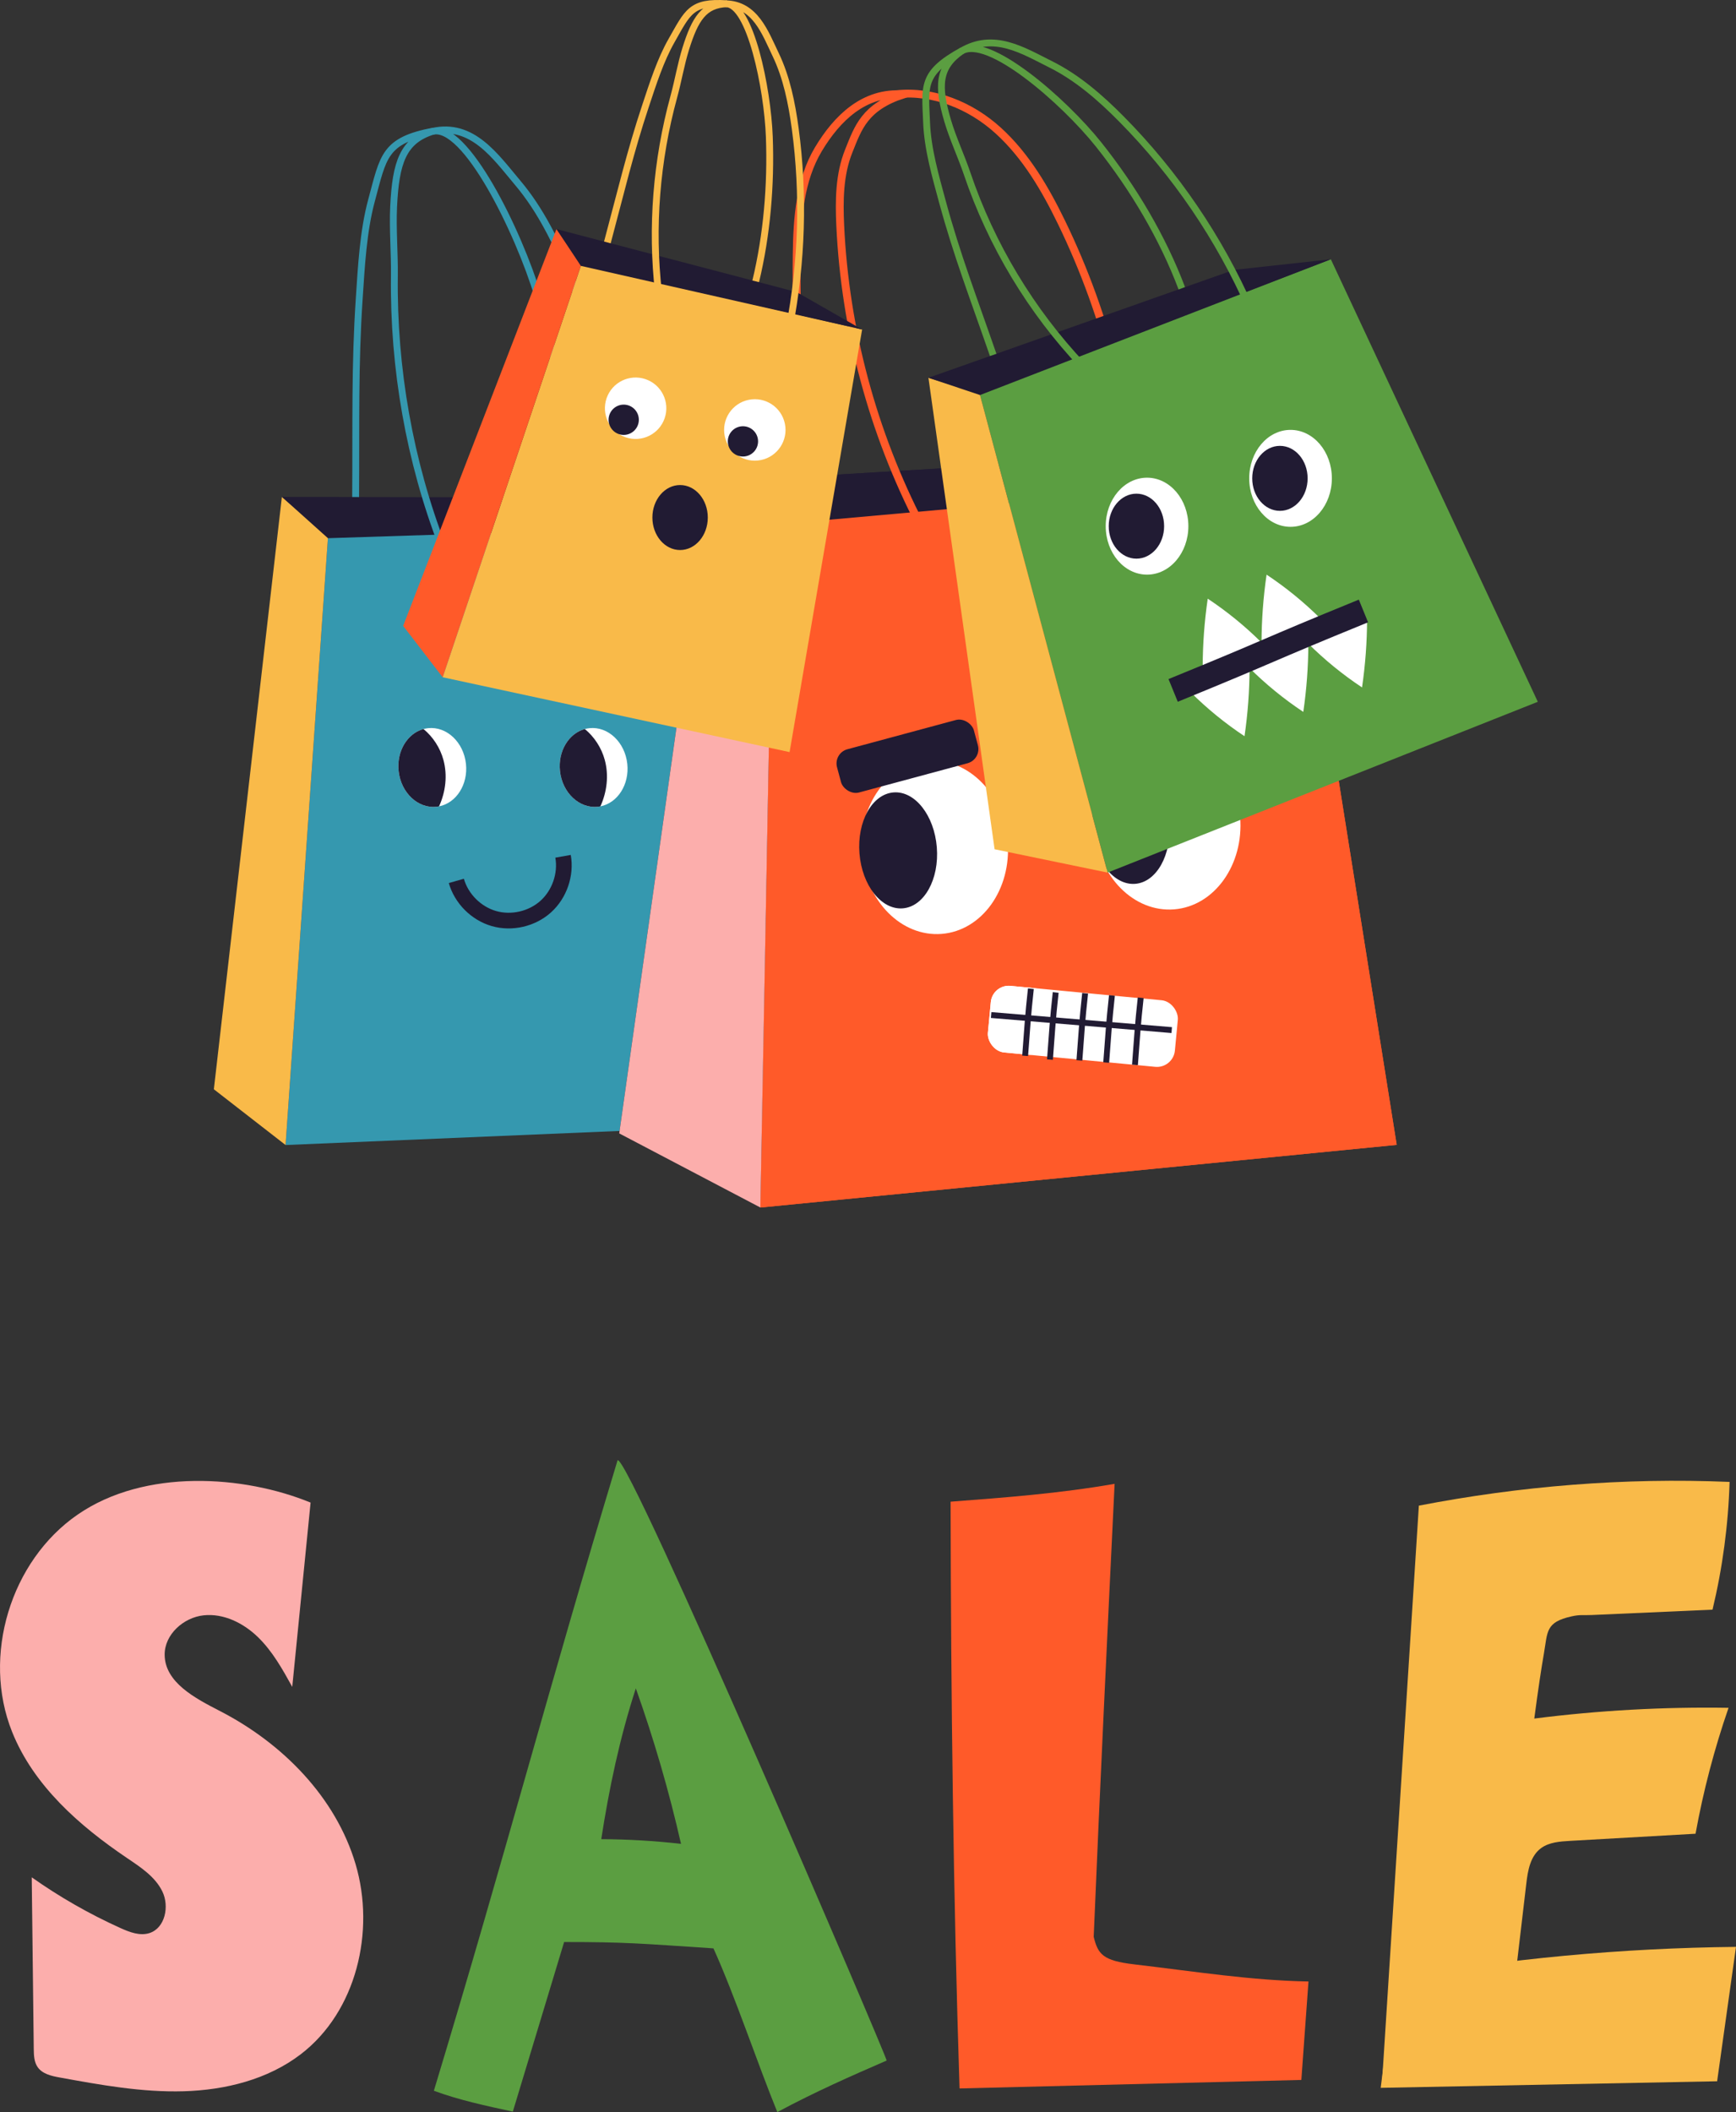
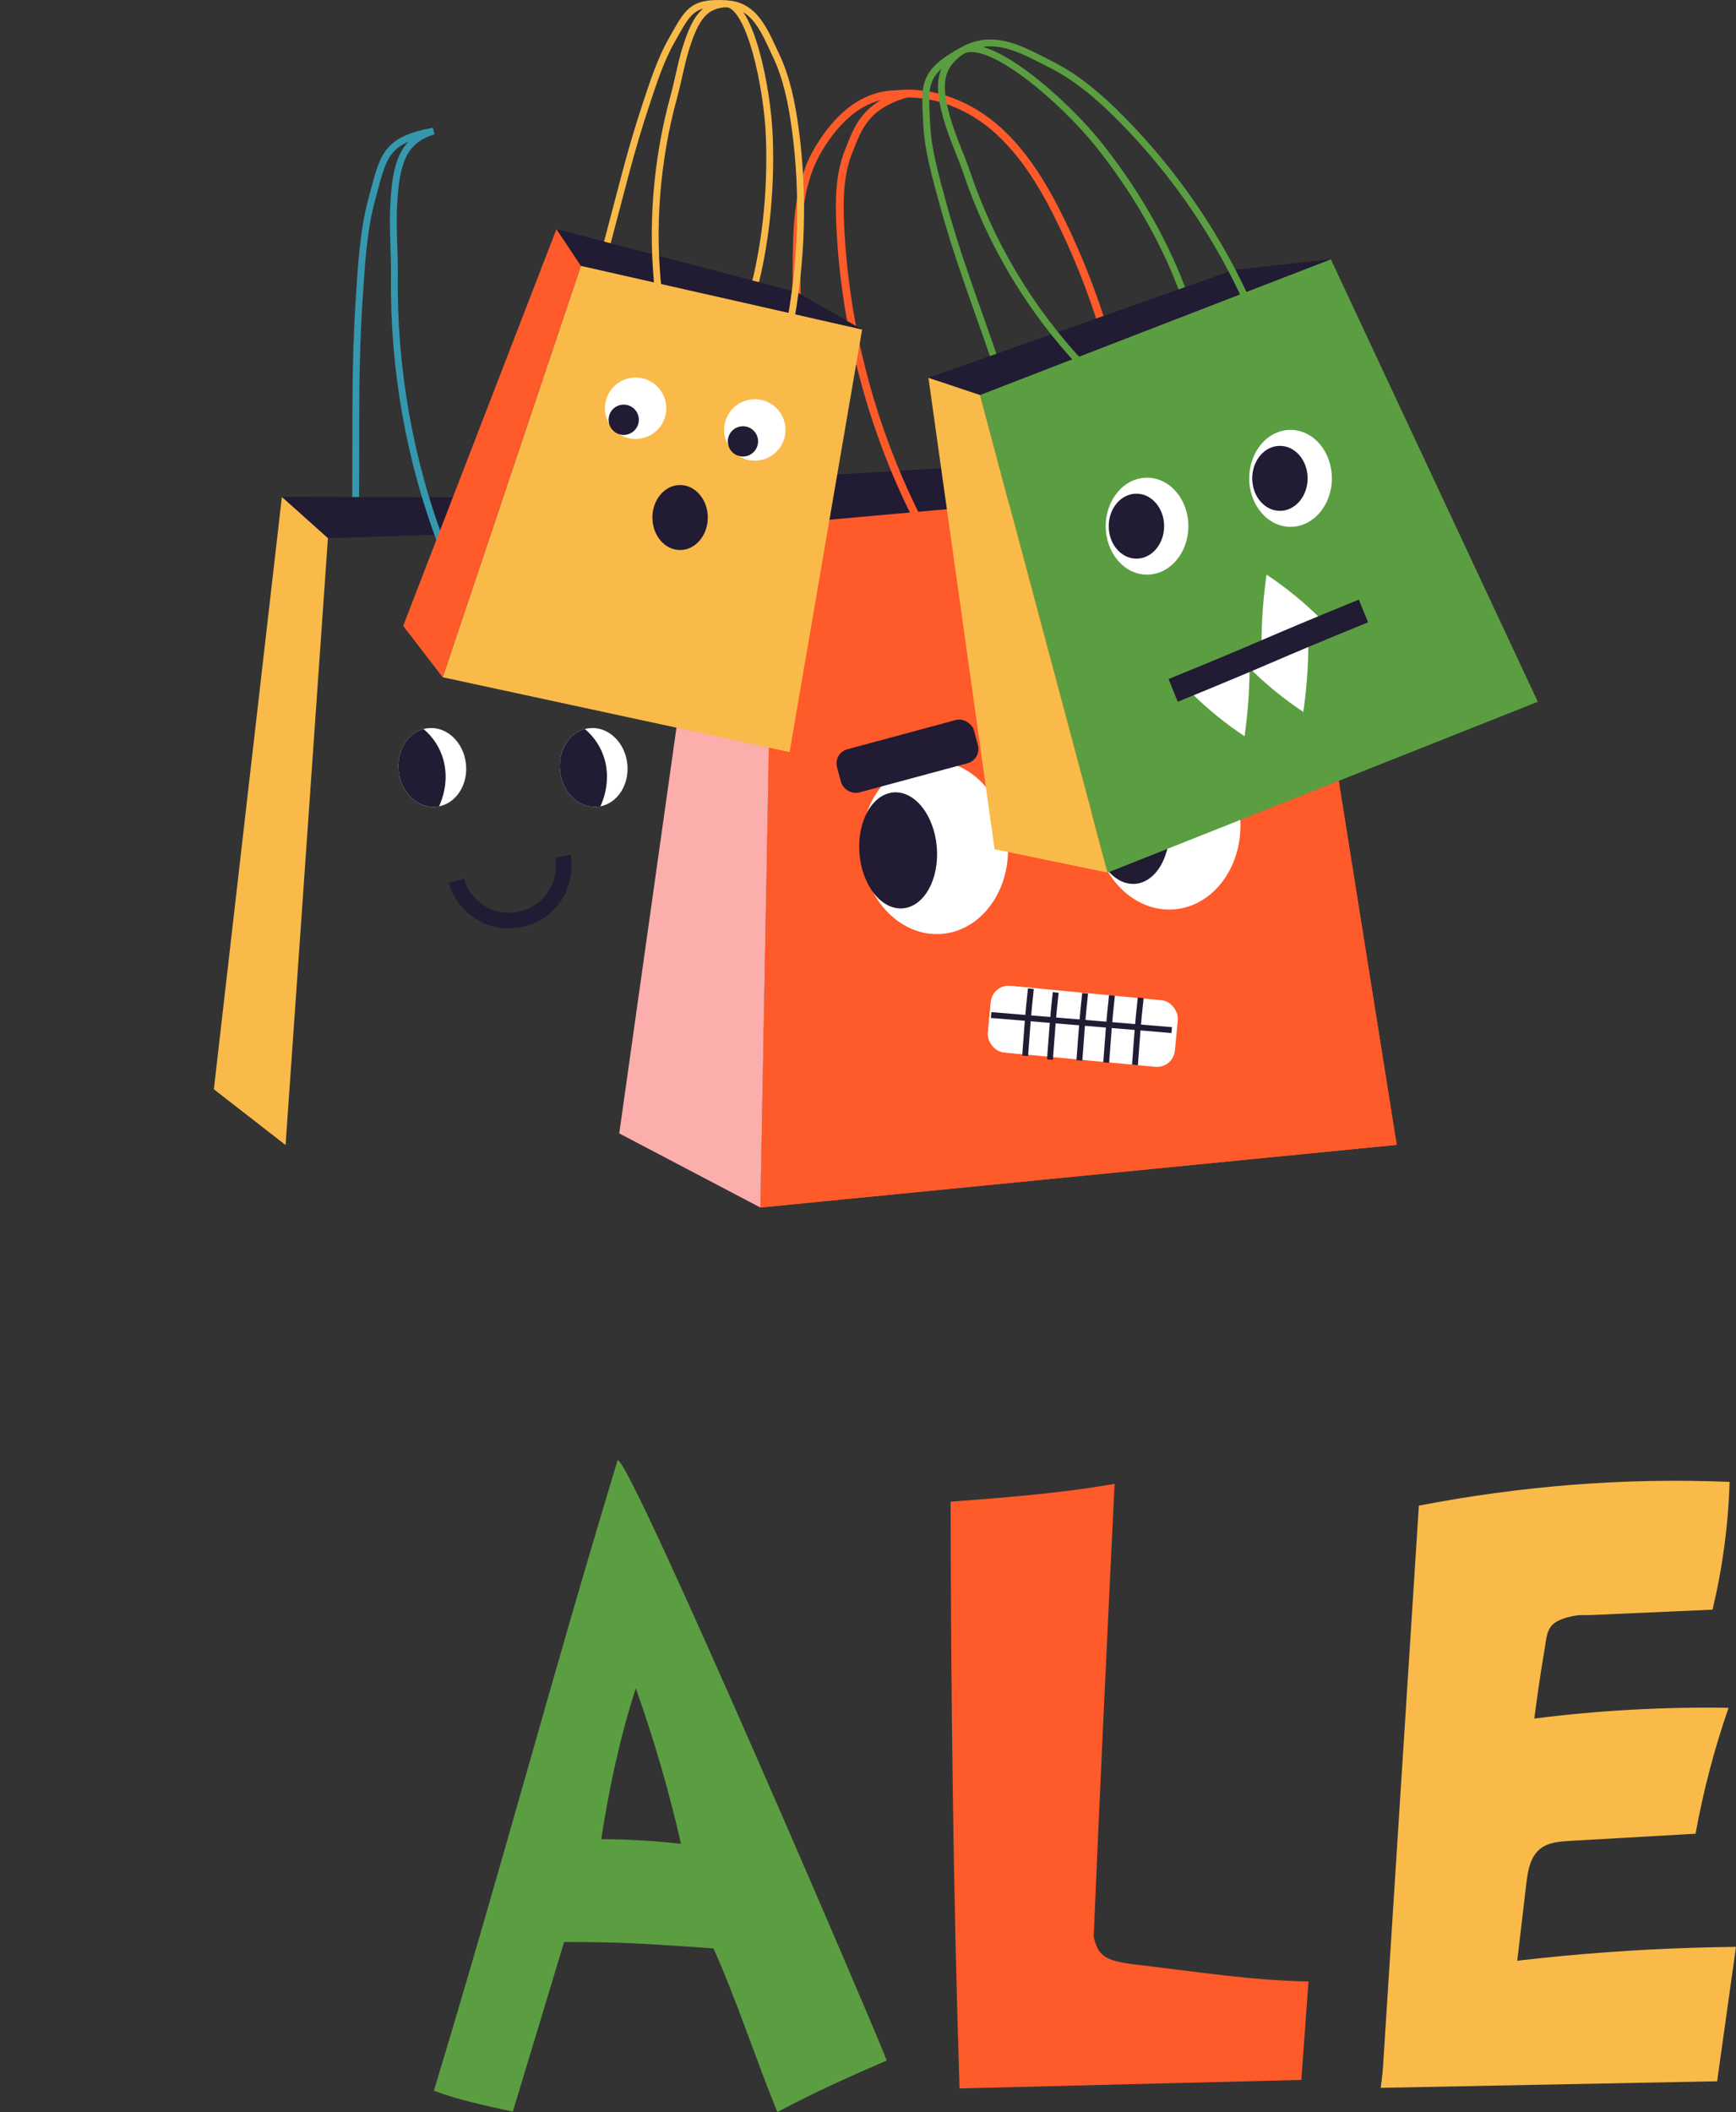
<svg xmlns="http://www.w3.org/2000/svg" id="Layer_2" viewBox="0 0 1772.4 2155.33">
  <rect x="0" y="0" width="1772.4" height="2155.33" fill="#333333" stroke="none" />
  <defs>
    <style> .cls-1 { stroke: #f9ba49; } .cls-1, .cls-2, .cls-3, .cls-4, .cls-5, .cls-6, .cls-7, .cls-8 { fill: none; stroke-miterlimit: 10; } .cls-1, .cls-7, .cls-8 { stroke-width: 7px; } .cls-2 { stroke-width: 6px; } .cls-2, .cls-3, .cls-4 { stroke: #211b33; } .cls-3 { stroke-width: 25px; } .cls-4 { stroke-width: 16px; } .cls-9 { fill: #ff5a29; } .cls-10 { fill: #f9ba49; } .cls-11 { fill: #3598af; } .cls-12 { fill: #fff; } .cls-5 { stroke-width: 8px; } .cls-5, .cls-6 { stroke: #ff5a29; } .cls-6 { stroke-width: 4px; } .cls-13 { fill: #5b9e41; } .cls-14 { fill: #fcaeac; } .cls-15 { fill: #211b33; } .cls-7 { stroke: #3598af; } .cls-8 { stroke: #5b9e41; } </style>
  </defs>
  <g id="_x2014_ÎÓÈ_x5F_1">
    <path class="cls-6" d="M1107.88,343.55c13.52,13.57,15.28,83.29,17.82,124.56" />
-     <polygon class="cls-11" points="747.27 535.95 798.98 1147.08 291.56 1168.47 334.92 547.47 747.27 535.95" />
    <polygon class="cls-10" points="291.56 1168.47 218.34 1111.58 287.79 507.06 334.92 547.47 291.56 1168.47" />
    <polygon class="cls-15" points="747.27 535.95 334.8 549.21 287.79 507.06 643.08 507.71 747.27 535.95" />
    <path class="cls-7" d="M451.75,557.69c-33.43-86.65-50.3-181.63-49.09-276.36.29-22.94-1.87-47.59-.78-70.5,2.14-44.78,9.46-67.68,40.71-77.08-50.5,9.58-51.13,25.84-63.3,70.87-8.48,31.38-10.34,67.26-12.52,100.01-4.59,68.99-3.16,126.9-3.68,202.56" />
-     <path class="cls-7" d="M645.9,560.35c-6.17-96.18-27.84-191.02-63.58-278.32-14.06-34.33-30.54-67.93-53.54-95.19-23.01-27.26-46.54-62.07-87.42-52.7,33.48-9,87.99,101.96,107.94,168.34,19.96,66.37,32.03,137.04,33.25,205.12" />
    <polygon class="cls-9" points="1317.6 488.15 1425.99 1168.3 776.31 1232.25 789.24 533.55 1317.6 488.15" />
    <polygon class="cls-15" points="776.31 1232.25 632.21 1156.62 725.98 492.02 789.24 533.55 776.31 1232.25" />
    <polygon class="cls-15" points="1317.6 488.15 789.2 535.52 725.98 492.02 1181.95 464.75 1317.6 488.15" />
    <path class="cls-6" d="M939.86,535.79c-48.85-94.38-77.04-199.39-82-305.55-1.2-25.71-.93-52.22,8.67-76.1,9.6-23.88,16.19-44.78,55.64-57.77-39.8-3.1-67.61,24.25-86.56,55.85-18.95,31.6-21.66,70.09-22.2,106.94-1.14,77.6,4.68,142.33,9.21,227.07" />
    <path class="cls-6" d="M1185.73,501.76c-.3-60.4-35.43-156.34-57.65-178.13" />
    <polygon class="cls-9" points="1317.6 488.15 1425.99 1168.3 776.31 1232.25 789.24 533.55 1317.6 488.15" />
    <polygon class="cls-14" points="776.31 1232.25 632.21 1156.62 725.98 492.02 789.24 533.55 776.31 1232.25" />
    <polygon class="cls-15" points="1317.6 488.15 789.2 535.52 725.98 492.02 1181.95 464.75 1317.6 488.15" />
    <path class="cls-5" d="M939.86,535.79c-48.85-94.38-77.04-199.39-82-305.55-1.2-25.71-.93-52.22,8.67-76.1,9.6-23.88,16.19-44.78,55.64-57.77-39.8-3.1-67.61,24.25-86.56,55.85-18.95,31.6-21.66,70.09-22.2,106.94-1.14,77.6,4.68,142.33,9.21,227.07" />
    <ellipse class="cls-12" cx="1191.74" cy="839.73" rx="74.66" ry="88.53" transform="translate(-63.12 97.62) rotate(-4.57)" />
    <ellipse class="cls-15" cx="1154.36" cy="842.71" rx="39.61" ry="59.34" transform="translate(-63.51 94.72) rotate(-4.57)" />
    <path class="cls-5" d="M915.18,96.14c37.92-3.99,75.87,11.51,104.06,37.18,28.2,25.67,47.86,59.31,64.53,93.61,46.78,96.28,73.22,202.37,77.09,309.34" />
    <path class="cls-6" d="M1185.73,501.76c-.3-60.4-35.43-156.34-57.65-178.13" />
    <ellipse class="cls-12" cx="954.39" cy="864.77" rx="74.66" ry="88.53" transform="translate(-65.86 78.79) rotate(-4.57)" />
    <ellipse class="cls-15" cx="917.01" cy="867.75" rx="39.61" ry="59.34" transform="translate(-66.26 75.87) rotate(-4.57)" />
    <polygon class="cls-13" points="1358.75 264.6 1570.06 716.16 1130.82 890.46 1000.21 401.75 1358.75 264.6" />
    <polygon class="cls-10" points="1130.82 890.46 1015.45 866.64 947.9 385.5 1000.21 401.75 1130.82 890.46" />
    <polygon class="cls-15" points="1358.75 264.6 1000.58 403.13 947.9 385.5 1259.7 275.42 1358.75 264.6" />
    <path class="cls-8" d="M1105.46,373.22c-52.85-55.91-93.44-123.34-118.1-196.2-5.97-17.64-14.56-35.84-19.82-53.71-10.28-34.93-10.08-54.74,14.78-71.65-41.69,23.05-37.83,35.69-36.27,73.94,1.09,26.65,9.19,54.69,16.18,80.43,14.71,54.22,31.69,98.09,51.78,156.15" />
    <path class="cls-8" d="M1276.47,314.82c-31.53-71.68-76.29-137.51-131.34-193.19-21.65-21.9-45.23-42.48-72.81-56.17-27.58-13.7-57.68-33.01-90.99-13.12,26.93-17.31,104.86,50.64,140.39,95.22,35.53,44.58,65.31,94.9,84.86,146.62" />
    <polygon class="cls-10" points="880.2 336.25 806.14 767.49 451.95 691.12 593.42 270.14 880.2 336.25" />
    <polygon class="cls-9" points="451.95 691.12 411.61 638.7 568.14 233.77 593.42 270.14 451.95 691.12" />
    <polygon class="cls-15" points="880.2 336.25 593.02 271.32 568.14 233.77 813.33 298.04 880.2 336.25" />
    <path class="cls-1" d="M672.25,298.18c-7.52-65.83-2.11-134.44,15.74-199.63,4.32-15.79,7.26-33.2,12.13-48.82,9.52-30.53,18.69-45.03,41.95-45.91-36.59-2.46-39.95,8.66-56.43,37.57-11.49,20.14-19.22,44.58-26.61,66.8-15.56,46.81-24.97,87.05-38.92,139.19" />
    <path class="cls-1" d="M805.82,334.89c13.01-67.51,15.09-136.89,6.09-203.59-3.54-26.23-8.88-52.38-19.87-75.34-10.99-22.95-20.99-51.21-50.89-52.09,24.74-.2,42.44,86.2,44.3,135.61s-2.5,100.37-13.89,147.6" />
    <rect class="cls-15" x="854.1" y="748.97" width="144.72" height="45.7" rx="15" ry="15" transform="translate(2021.85 1275.94) rotate(164.92)" />
    <rect class="cls-12" x="1009.57" y="1013.32" width="191.78" height="68.25" rx="18.37" ry="18.37" transform="translate(2106.74 2194.88) rotate(-174.56)" />
    <rect class="cls-12" x="1009.86" y="1007.15" width="60.99" height="68.26" rx="18.37" ry="18.37" transform="translate(1977.4 2176.41) rotate(-174.56)" />
    <path class="cls-2" d="M1011.92,1035.81c61.45,5.12,122.91,10.25,184.36,15.37" />
    <path class="cls-2" d="M1164.62,1018.19c-3.18,28.95-3.52,38.04-5.86,68.5" />
    <path class="cls-2" d="M1135.26,1015.83c-3.18,28.95-3.52,38.04-5.86,68.5" />
    <path class="cls-2" d="M1107.88,1013.63c-3.18,28.95-3.52,38.04-5.86,68.5" />
    <path class="cls-2" d="M1077.82,1012.79c-3.18,28.95-3.52,38.04-5.86,68.5" />
    <path class="cls-2" d="M1052.49,1008.96c-3.18,28.95-3.52,38.04-5.86,68.5" />
    <ellipse class="cls-12" cx="1171.09" cy="536.94" rx="42.19" ry="49.47" />
    <ellipse class="cls-15" cx="1160.25" cy="536.94" rx="28.28" ry="33.16" />
    <ellipse class="cls-15" cx="694.35" cy="528.13" rx="28.28" ry="33.16" />
    <ellipse class="cls-12" cx="1317.6" cy="488.15" rx="42.19" ry="49.47" />
    <ellipse class="cls-15" cx="1306.76" cy="488.15" rx="28.28" ry="33.16" />
    <circle class="cls-12" cx="648.94" cy="416.6" r="31.35" transform="translate(43.85 894.66) rotate(-71.01)" />
    <circle class="cls-15" cx="636.79" cy="428.34" r="15.45" transform="translate(-116.62 282.23) rotate(-22.95)" />
    <circle class="cls-12" cx="770.66" cy="438.68" r="31.35" transform="translate(-71.62 161.33) rotate(-11.42)" />
    <circle class="cls-15" cx="758.51" cy="450.43" r="15.45" transform="translate(-5.67 9.69) rotate(-.73)" />
-     <path class="cls-12" d="M1395.74,632.5c-.08,22.88-1.76,45.75-5.14,69.01-19.76-13.1-38.22-28.15-55.03-44.87l60.17-24.14Z" />
    <path class="cls-12" d="M1335.77,657.47c-.08,22.88-1.76,45.75-5.14,69.01-19.76-13.1-38.22-28.15-55.03-44.87l60.17-24.14Z" />
    <path class="cls-12" d="M1275.75,682.27c-.08,22.88-1.76,45.75-5.14,69.01-19.76-13.1-38.22-28.15-55.03-44.87l60.17-24.14Z" />
    <path class="cls-12" d="M1287.99,655.42c.08-22.88,1.76-45.75,5.14-69.01,19.76,13.1,38.22,28.15,55.03,44.87l-60.17,24.14Z" />
-     <path class="cls-12" d="M1227.91,679.94c.08-22.88,1.76-45.75,5.14-69.01,19.76,13.1,38.22,28.15,55.03,44.87l-60.17,24.14Z" />
    <path class="cls-3" d="M1392.04,623.48c-107.41,43.84-86.89,37.23-194.3,81.07" />
    <path class="cls-12" d="M448.26,822.87c-.83.17-1.68.31-2.55.39-18.98,2.05-36.3-14.23-38.7-36.35-2.22-20.29,8.89-38.46,25.37-42.95,1.5-.39,3.05-.7,4.64-.87,18.96-2.05,36.3,14.23,38.7,36.35,2.29,21.14-9.85,39.97-27.46,43.43Z" />
    <path class="cls-15" d="M448.26,822.87c-.83.17-1.68.31-2.55.39-18.98,2.05-36.3-14.23-38.7-36.35-2.22-20.29,8.89-38.46,25.37-42.95,9.78,8.06,17.06,19.31,20.37,31.6,4.23,15.6,2.24,32.56-4.49,47.31Z" />
    <path class="cls-12" d="M612.98,822.87c-.83.17-1.68.31-2.55.39-18.98,2.05-36.3-14.23-38.7-36.35-2.22-20.29,8.89-38.46,25.37-42.95,1.5-.39,3.05-.7,4.64-.87,18.96-2.05,36.3,14.23,38.7,36.35,2.29,21.14-9.85,39.97-27.46,43.43Z" />
    <path class="cls-15" d="M612.98,822.87c-.83.17-1.68.31-2.55.39-18.98,2.05-36.3-14.23-38.7-36.35-2.22-20.29,8.89-38.46,25.37-42.95,9.78,8.06,17.06,19.31,20.37,31.6,4.23,15.6,2.24,32.56-4.49,47.31Z" />
    <path class="cls-4" d="M465.9,898.94c5.19,18.17,20.21,33.2,38.37,38.42,18.16,5.22,38.87.44,52.91-12.2,14.05-12.64,20.96-32.73,17.68-51.34" />
    <path class="cls-10" d="M1448.59,1536.47c103.3-19.9,208.98-28.76,317.26-24.22-1.31,43.85-7.15,87.58-17.42,130.37-41.1,1.82-82.2,3.64-123.3,5.46-9.2.41-11.72-.59-20.69,1.4-26.53,5.89-24.31,15.55-28.13,37.74-2.89,16.78-5.52,34.06-9.86,66.53,65.69-8.36,132.06-12.03,198.34-10.97-14.53,41.98-25.8,84.96-33.69,128.49-42.72,2.43-85.43,4.86-128.15,7.29-10.19.58-21.04,1.38-29.2,7.16-11.39,8.08-13.86,22.98-15.43,36.35-8.03,68.25-16.06,136.51-24.09,204.76-41.15.45-82.3.89-123.44,1.34l37.82-591.7Z" />
    <path class="cls-10" d="M1409.65,2130.58c114.49-2.23,228.99-4.47,343.48-6.7,6.42-45.71,12.84-91.43,19.26-137.14-116.64,1.19-233.18,12.06-348.02,32.46-5.28,38.49-10.55,76.97-14.72,111.38Z" />
    <path class="cls-9" d="M979.67,2131.2c-6.45-198.78-8.75-397.75-9.15-598.77,55.7-4.22,111.4-8.43,167.46-18.22-7.49,154.8-14.97,309.59-21.35,462.26,4.37,17.8,9.33,24.33,41.06,28.07,64.34,7.59,119.81,16.47,178.23,17.51-2.43,33.49-4.86,66.98-7.29,100.47l-348.95,8.68Z" />
    <path class="cls-13" d="M630.54,1490.13c-72.3,238.96-113.27,397.82-187.57,643.43,25.91,9.57,53.4,15.42,80.61,21.31,17.46-57.7,34.91-115.4,52.37-173.09,63.21,0,77.53,1.52,152.46,6.49,21.98,48.46,44.89,117.32,65.22,167.07,39.74-21.3,75.67-36.96,111.6-52.61.94-2.23-263.47-619-274.68-612.59ZM613.86,1876.82c8.02-51.57,18.67-102.78,35.3-153.9,18.52,52.05,33.93,105.06,46.14,158.69-27.02-3.08-54.23-4.68-81.45-4.79Z" />
-     <path class="cls-14" d="M317.1,1533.33c-6.24,62.69-12.48,125.39-18.72,188.08-9.99-18.04-20.2-36.36-34.98-50.73-14.78-14.38-35.08-24.5-55.58-22.27-20.5,2.23-39.79,19.51-39.71,40.13.11,28.42,31.29,44.57,56.56,57.58,63.57,32.73,118.09,87.67,138.38,156.23,20.28,68.57.86,150.36-55.87,193.87-33.76,25.89-77.16,36.65-119.69,37.86-42.52,1.21-84.74-6.44-126.59-14.06-8.37-1.52-17.61-3.59-22.46-10.57-3.68-5.3-3.89-12.2-3.97-18.65-.69-58.35-1.38-116.7-2.06-175.05,28.46,20.1,58.85,37.47,90.61,51.79,9.32,4.2,19.77,8.21,29.52,5.13,16.03-5.07,20.57-27.29,13.25-42.43-7.32-15.14-22.26-24.82-36.19-34.23-48.82-32.97-95.32-73.99-117.23-128.67-31.04-77.43-1.71-174.5,67-221.8,68.71-47.3,169.86-40.04,237.75-12.18Z" />
  </g>
</svg>